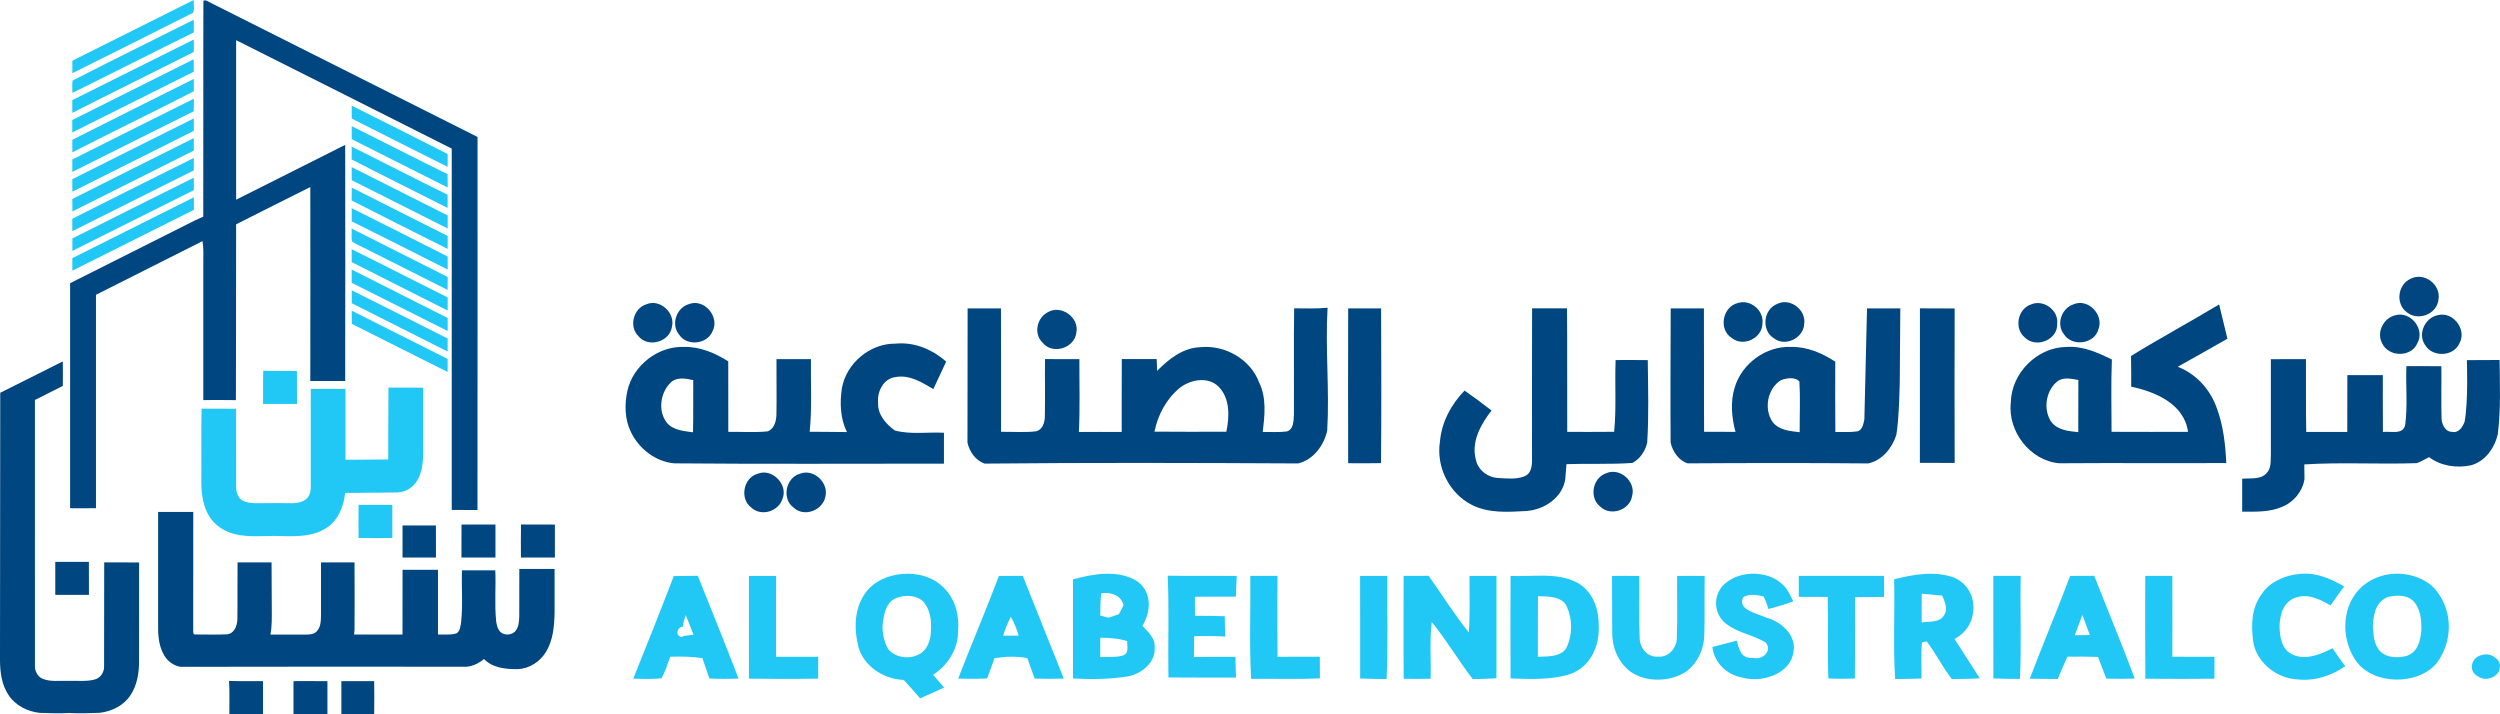
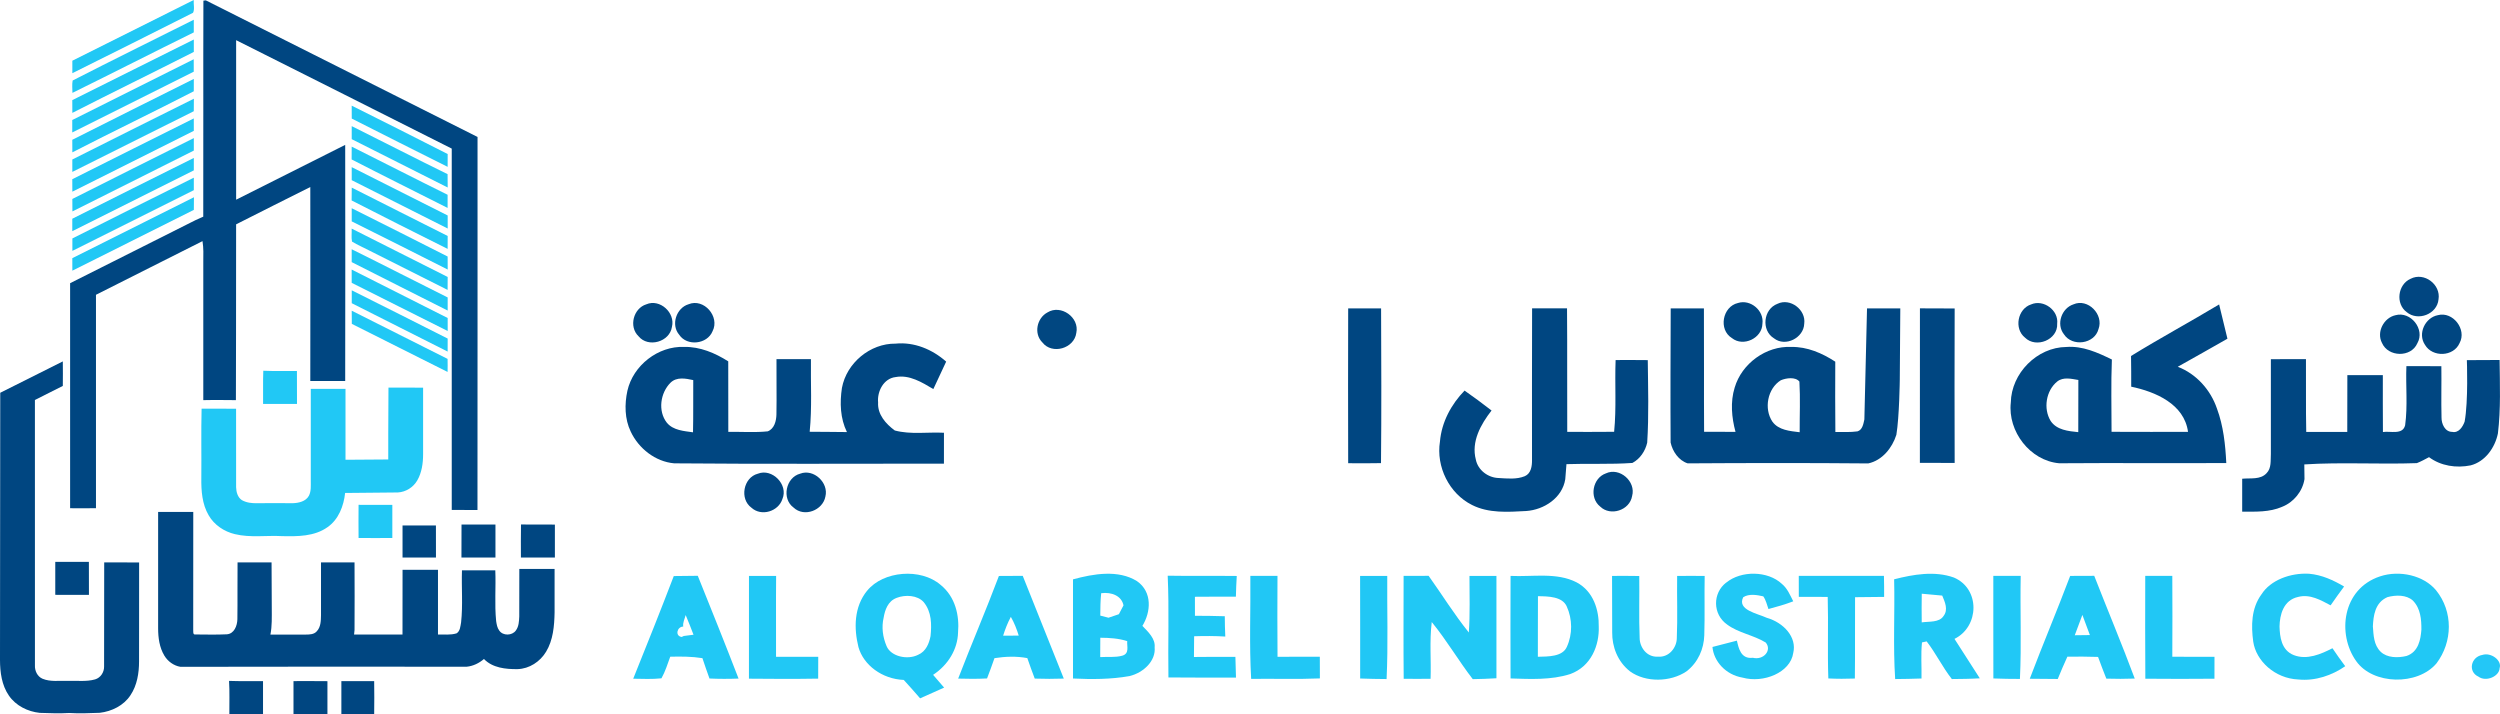
<svg xmlns="http://www.w3.org/2000/svg" width="224" height="64" viewBox="0 0 224 64" fill="none">
  <path d="M6.485 5.438C10.107 3.618 13.735 1.815 17.358 0C17.325 0.369 17.463 0.825 17.295 1.145C13.697 2.962 10.091 4.76 6.482 6.558C6.474 6.187 6.474 5.813 6.482 5.441L6.485 5.438Z" fill="#21C8F5" />
-   <path d="M6.507 7.215C10.107 5.368 13.743 3.583 17.363 1.768C17.371 2.145 17.366 2.522 17.363 2.902C13.73 4.69 10.124 6.534 6.49 8.321C6.49 7.953 6.442 7.578 6.509 7.215H6.507Z" fill="#21C8F5" />
+   <path d="M6.507 7.215C10.107 5.368 13.743 3.583 17.363 1.768C17.371 2.145 17.366 2.522 17.363 2.902C13.73 4.69 10.124 6.534 6.49 8.321C6.49 7.953 6.442 7.578 6.509 7.215Z" fill="#21C8F5" />
  <path d="M6.48 8.97C10.116 7.174 13.73 5.335 17.366 3.54C17.366 3.908 17.366 4.28 17.366 4.652C13.746 6.488 10.099 8.27 6.482 10.114C6.474 9.735 6.477 9.352 6.477 8.972L6.48 8.97Z" fill="#21C8F5" />
  <path d="M6.48 14.291C10.107 12.469 13.735 10.649 17.371 8.845C17.366 9.216 17.366 9.591 17.363 9.965C13.732 11.771 10.11 13.597 6.48 15.403C6.474 15.032 6.474 14.66 6.48 14.291Z" fill="#21C8F5" />
  <path d="M31.512 9.466C34.38 10.906 37.253 12.336 40.111 13.8C40.108 14.183 40.105 14.565 40.108 14.95C37.24 13.518 34.377 12.073 31.517 10.624C31.509 10.239 31.509 9.851 31.512 9.466Z" fill="#21C8F5" />
  <path d="M31.512 11.3C34.38 12.726 37.224 14.196 40.103 15.604C40.108 16.003 40.105 16.401 40.113 16.8C37.251 15.349 34.38 13.914 31.514 12.469C31.514 12.081 31.512 11.69 31.514 11.3H31.512Z" fill="#21C8F5" />
  <path d="M6.48 17.828C10.099 15.992 13.738 14.196 17.366 12.374C17.366 12.745 17.366 13.12 17.366 13.491C13.746 15.322 10.11 17.12 6.488 18.943C6.48 18.571 6.48 18.197 6.482 17.825L6.48 17.828Z" fill="#21C8F5" />
  <path d="M31.514 13.139C34.383 14.571 37.232 16.035 40.105 17.451C40.105 17.844 40.105 18.238 40.105 18.631C37.24 17.183 34.361 15.756 31.506 14.286C31.514 13.903 31.512 13.521 31.512 13.139H31.514Z" fill="#21C8F5" />
  <path d="M6.477 19.599C10.102 17.774 13.732 15.959 17.366 14.153C17.366 14.524 17.368 14.896 17.366 15.265C13.738 17.085 10.107 18.899 6.477 20.714C6.477 20.342 6.477 19.968 6.477 19.599Z" fill="#21C8F5" />
  <path d="M31.512 14.975C34.38 16.418 37.245 17.861 40.111 19.306C40.111 19.694 40.111 20.085 40.113 20.475C37.245 19.032 34.383 17.584 31.514 16.144C31.514 15.753 31.514 15.363 31.514 14.975H31.512Z" fill="#21C8F5" />
  <path d="M6.485 21.365C10.105 19.537 13.735 17.728 17.366 15.921C17.368 16.293 17.366 16.667 17.366 17.039C13.741 18.856 10.116 20.673 6.485 22.48C6.477 22.108 6.477 21.737 6.485 21.365Z" fill="#21C8F5" />
  <path d="M31.517 16.811C34.377 18.265 37.248 19.694 40.111 21.143C40.111 21.528 40.111 21.916 40.108 22.301C37.237 20.863 34.361 19.428 31.506 17.961C31.517 17.576 31.514 17.193 31.517 16.811Z" fill="#21C8F5" />
  <path d="M6.477 23.133C10.107 21.308 13.743 19.494 17.377 17.674C17.368 18.05 17.368 18.427 17.368 18.805C13.741 20.622 10.11 22.436 6.482 24.254C6.482 23.879 6.482 23.505 6.48 23.131L6.477 23.133Z" fill="#21C8F5" />
  <path d="M31.512 20.483C34.374 21.935 37.248 23.367 40.111 24.815C40.111 25.2 40.108 25.588 40.105 25.976C37.77 24.807 35.437 23.63 33.104 22.455C32.585 22.181 32.041 21.956 31.541 21.647C31.463 21.27 31.531 20.869 31.509 20.481L31.512 20.483Z" fill="#21C8F5" />
  <path d="M31.512 22.333C34.388 23.752 37.24 25.222 40.111 26.651C40.111 27.042 40.111 27.432 40.111 27.826C37.248 26.372 34.372 24.945 31.512 23.486C31.514 23.104 31.514 22.718 31.512 22.336V22.333Z" fill="#21C8F5" />
  <path d="M31.509 24.153C34.372 25.607 37.245 27.042 40.111 28.493C40.111 28.881 40.111 29.269 40.113 29.657C37.237 28.235 34.385 26.765 31.512 25.341C31.512 24.945 31.512 24.549 31.509 24.153Z" fill="#21C8F5" />
  <path d="M31.514 26.011C34.385 27.441 37.245 28.889 40.111 30.335C40.111 30.723 40.111 31.113 40.108 31.501C37.248 30.047 34.374 28.62 31.517 27.167C31.517 26.782 31.514 26.396 31.517 26.011H31.514Z" fill="#21C8F5" />
  <path d="M31.514 27.839C34.377 29.277 37.237 30.725 40.103 32.157C40.111 32.545 40.113 32.936 40.103 33.326C37.24 31.9 34.385 30.448 31.523 29.019C31.512 28.626 31.509 28.233 31.514 27.842V27.839Z" fill="#21C8F5" />
  <path d="M23.572 36.196C23.586 35.203 23.553 34.211 23.591 33.218C24.597 33.264 25.6 33.229 26.605 33.239C26.605 34.224 26.6 35.209 26.611 36.193C25.597 36.199 24.586 36.193 23.572 36.193V36.196Z" fill="#21C8F5" />
  <path d="M27.846 34.843C28.881 34.834 29.919 34.84 30.957 34.843C30.957 36.958 30.957 41.195 30.957 41.195L34.788 41.168C34.788 41.168 34.783 36.874 34.807 34.729C35.842 34.731 36.878 34.718 37.91 34.737C37.913 36.722 37.91 38.71 37.91 40.696C37.91 41.504 37.794 42.345 37.383 43.053C37.026 43.668 36.361 44.083 35.653 44.124C34.047 44.157 32.509 44.138 30.922 44.17C30.798 45.339 30.336 46.552 29.338 47.24C28.165 48.071 26.665 48.068 25.291 48.038C23.881 47.957 22.44 48.195 21.047 47.859C20.085 47.631 19.19 47.037 18.693 46.166C18.106 45.166 18.023 43.964 18.039 42.828C18.058 40.758 18.012 38.686 18.063 36.616C19.093 36.622 20.123 36.608 21.153 36.624C21.161 38.968 21.153 41.311 21.156 43.655C21.166 44.081 21.294 44.563 21.669 44.81C22.085 45.046 22.575 45.1 23.045 45.087C24.108 45.073 25.167 45.081 26.23 45.087C26.767 45.071 27.403 44.93 27.681 44.414C27.892 43.997 27.843 43.514 27.846 43.064C27.846 40.324 27.846 37.582 27.846 34.843Z" fill="#21C8F5" />
  <path d="M32.131 45.233C33.139 45.233 34.145 45.233 35.153 45.236C35.161 46.226 35.161 47.213 35.153 48.203C34.145 48.212 33.136 48.212 32.128 48.203C32.12 47.213 32.117 46.223 32.128 45.233H32.131Z" fill="#21C8F5" />
  <path d="M31.517 18.658C34.383 20.093 37.251 21.53 40.108 22.984C40.108 23.372 40.108 23.763 40.113 24.151C37.245 22.713 34.391 21.254 31.514 19.835C31.509 19.442 31.512 19.051 31.514 18.658H31.517Z" fill="#21C7F6" />
  <path d="M6.477 10.752C10.102 8.932 13.727 7.117 17.358 5.308C17.366 5.68 17.366 6.051 17.36 6.423C13.735 8.245 10.105 10.057 6.474 11.869V10.749L6.477 10.752Z" fill="#21C8F6" />
  <path d="M6.477 12.525C10.097 10.689 13.738 8.891 17.366 7.071C17.366 7.44 17.366 7.809 17.363 8.178C13.754 10.038 10.091 11.793 6.482 13.651C6.48 13.274 6.48 12.9 6.477 12.523V12.525Z" fill="#21C8F6" />
  <path d="M6.477 16.057C10.099 14.229 13.735 12.428 17.363 10.611C17.366 10.982 17.366 11.351 17.366 11.723C13.746 13.556 10.105 15.349 6.482 17.174C6.474 16.803 6.48 16.428 6.477 16.057Z" fill="#21C8F6" />
  <path d="M18.22 0.06C18.274 0.052 18.385 0.041 18.442 0.033C26.554 4.117 34.675 8.191 42.787 12.271C42.784 23.413 42.795 34.555 42.782 45.694C42.011 45.689 41.243 45.694 40.476 45.692C40.476 34.9 40.476 24.107 40.476 13.315C34.042 10.065 27.597 6.84 21.158 3.599C21.164 8.365 21.158 13.128 21.158 17.893C24.416 16.258 27.673 14.619 30.93 12.981C30.939 20.033 30.944 27.088 30.93 34.14C29.887 34.145 28.846 34.148 27.803 34.14C27.803 28.346 27.819 22.55 27.803 16.757C25.584 17.869 23.367 18.978 21.156 20.101C21.164 25.311 21.137 35.852 21.137 35.852C21.137 35.852 18.969 35.827 18.215 35.852C18.215 31.715 18.215 27.579 18.215 23.443C18.223 22.83 18.244 22.214 18.144 21.606C14.965 23.215 11.778 24.802 8.599 26.413C8.599 32.787 8.599 39.16 8.599 45.535C7.829 45.545 7.055 45.54 6.282 45.537C6.282 38.816 6.282 32.095 6.282 25.374C9.88 23.559 13.484 21.756 17.082 19.944C17.379 19.792 17.677 19.643 17.985 19.515C18.041 19.488 18.155 19.439 18.212 19.415C18.231 12.962 18.201 6.51 18.225 0.06H18.22Z" fill="#004681" />
  <path d="M0.027 35.19C1.898 34.262 3.76 33.318 5.628 32.382C5.639 33.115 5.636 33.847 5.628 34.579C4.793 34.997 3.96 35.415 3.128 35.838C3.133 43.761 3.128 51.686 3.13 59.609C3.106 60.097 3.344 60.618 3.812 60.816C4.528 61.114 5.32 60.973 6.074 61.006C6.888 60.973 7.723 61.1 8.521 60.873C9.015 60.729 9.337 60.23 9.326 59.723C9.345 56.614 9.318 53.503 9.337 50.392C10.38 50.392 11.424 50.387 12.465 50.395C12.457 53.349 12.47 56.302 12.459 59.256C12.459 60.306 12.286 61.399 11.694 62.286C11.094 63.213 10.015 63.742 8.942 63.867C8.026 63.9 7.112 63.94 6.199 63.883C5.317 63.938 4.439 63.9 3.56 63.873C2.484 63.759 1.414 63.232 0.792 62.318C0.154 61.391 0.003 60.23 0 59.129C0.011 51.146 0.019 43.167 0.022 35.187L0.027 35.19Z" fill="#004681" />
  <path d="M14.168 45.871C15.217 45.871 16.268 45.871 17.317 45.871C17.314 49.389 17.317 52.907 17.312 56.425C17.328 56.571 17.258 56.891 17.512 56.848C18.447 56.853 19.382 56.88 20.315 56.834C20.985 56.796 21.258 56.061 21.269 55.483C21.294 53.788 21.264 52.09 21.285 50.392C22.302 50.39 23.318 50.384 24.332 50.392C24.34 51.77 24.34 53.145 24.351 54.523C24.351 55.302 24.381 56.088 24.229 56.858C25.289 56.856 26.346 56.858 27.405 56.858C27.743 56.856 28.138 56.845 28.379 56.568C28.746 56.188 28.752 55.622 28.762 55.125C28.765 53.547 28.762 51.968 28.762 50.39C29.763 50.392 30.766 50.387 31.766 50.39C31.787 52.413 31.766 54.434 31.766 56.454C31.755 56.555 31.736 56.755 31.725 56.856C33.172 56.856 34.618 56.856 36.064 56.853C36.072 54.922 36.064 52.991 36.069 51.057C37.126 51.057 38.186 51.057 39.243 51.057C39.243 52.988 39.24 54.922 39.243 56.853C39.797 56.837 40.37 56.918 40.911 56.747C41.235 56.544 41.249 56.107 41.314 55.768C41.484 54.219 41.341 52.657 41.392 51.103C42.387 51.095 43.382 51.095 44.379 51.103C44.441 52.619 44.303 54.141 44.455 55.651C44.501 55.947 44.55 56.259 44.736 56.503C45.071 56.983 45.88 56.964 46.217 56.498C46.488 56.14 46.504 55.668 46.526 55.236C46.534 53.818 46.523 52.397 46.531 50.978C47.585 50.978 48.637 50.981 49.691 50.978C49.688 52.28 49.691 53.582 49.691 54.881C49.667 56.077 49.564 57.344 48.931 58.391C48.394 59.289 47.423 59.926 46.369 59.953C45.32 59.967 44.13 59.847 43.363 59.045C42.928 59.422 42.39 59.682 41.814 59.739C33.266 59.739 24.718 59.72 16.168 59.747C15.565 59.649 15.03 59.256 14.719 58.733C14.284 58.006 14.17 57.138 14.168 56.305C14.168 52.828 14.168 49.351 14.168 45.871Z" fill="#004681" />
  <path d="M41.354 46.999C41.354 46.999 43.379 46.994 44.393 46.999C44.398 47.984 44.393 48.971 44.393 49.956C43.376 49.953 41.346 49.956 41.346 49.956L41.352 46.999H41.354Z" fill="#004681" />
  <path d="M46.68 46.994C47.691 47.005 48.704 46.994 49.718 47.002C49.713 47.986 49.718 48.971 49.718 49.956C48.702 49.956 47.688 49.956 46.674 49.956C46.674 48.968 46.661 47.978 46.682 46.994H46.68Z" fill="#004681" />
  <path d="M36.067 47.081C37.064 47.078 38.062 47.081 39.059 47.081C39.067 48.041 39.059 49.001 39.062 49.958C38.062 49.953 37.064 49.958 36.067 49.958C36.067 49.001 36.067 48.041 36.067 47.083V47.081Z" fill="#004681" />
  <path d="M4.95 50.343C5.955 50.338 6.958 50.343 7.964 50.343C7.972 51.328 7.964 52.313 7.969 53.3C6.964 53.294 5.958 53.3 4.952 53.297C4.944 52.313 4.95 51.331 4.952 50.346L4.95 50.343Z" fill="#004681" />
  <path d="M20.523 61.008C21.537 61.049 22.55 61.016 23.567 61.027C23.567 62.017 23.57 63.01 23.567 64C22.561 63.959 21.556 63.992 20.55 63.978C20.542 62.988 20.585 61.998 20.523 61.008Z" fill="#004681" />
  <path d="M26.294 61.027C27.311 61.027 28.325 61.019 29.338 61.033C29.338 62.02 29.338 63.01 29.338 63.997C28.325 63.997 27.311 63.997 26.297 63.997C26.289 63.007 26.294 62.017 26.297 61.027H26.294Z" fill="#004681" />
  <path d="M30.584 61.03C31.566 61.027 32.544 61.03 33.526 61.03C33.534 62.02 33.547 63.007 33.526 64C32.544 64 31.566 63.997 30.587 64V61.033L30.584 61.03Z" fill="#004681" />
  <path d="M60.369 51.615C61.088 51.599 61.802 51.594 62.521 51.591C63.756 54.656 64.986 57.721 66.175 60.8C65.308 60.835 64.437 60.835 63.569 60.794C63.353 60.187 63.134 59.579 62.937 58.971C61.983 58.817 61.015 58.819 60.053 58.841C59.812 59.489 59.615 60.159 59.266 60.778C58.425 60.867 57.576 60.824 56.736 60.813C57.968 57.754 59.193 54.694 60.369 51.618V51.615ZM61.218 56.14C60.661 56.148 60.455 56.986 61.077 57.073L61.269 56.983C61.485 56.956 61.923 56.902 62.139 56.872C61.912 56.283 61.683 55.689 61.437 55.109C61.355 55.448 61.161 55.779 61.218 56.14Z" fill="#21C8F5" />
  <path d="M67.105 51.602C67.916 51.602 68.73 51.602 69.541 51.602C69.517 54.016 69.544 56.433 69.533 58.849C70.793 58.844 72.055 58.849 73.315 58.849C73.315 59.5 73.312 60.151 73.309 60.805C71.239 60.84 69.171 60.832 67.105 60.81C67.103 57.74 67.1 54.67 67.108 51.599L67.105 51.602Z" fill="#21C8F5" />
  <path d="M77.702 52.923C79.138 51.149 82.503 50.87 84.284 52.41C85.614 53.492 85.971 55.166 85.841 56.677C85.804 58.152 84.974 59.565 83.606 60.466C83.938 60.843 84.268 61.225 84.593 61.61C83.879 61.936 83.157 62.245 82.441 62.571C81.965 62.009 81.468 61.467 80.976 60.922C79.027 60.84 77.372 59.587 76.918 57.984C76.502 56.305 76.507 54.382 77.699 52.92L77.702 52.923ZM80.346 53.568C79.546 53.859 79.289 54.667 79.175 55.34C78.975 56.188 79.091 57.081 79.438 57.895C79.824 58.822 81.305 59.153 82.257 58.673C82.981 58.367 83.249 57.632 83.376 57.002C83.482 55.966 83.487 54.824 82.754 53.94C82.2 53.33 81.124 53.265 80.343 53.568H80.346Z" fill="#21C8F5" />
  <path d="M89.502 51.607C90.213 51.596 90.921 51.594 91.637 51.596C92.856 54.667 94.086 57.734 95.316 60.802C94.449 60.832 93.578 60.832 92.713 60.802C92.481 60.192 92.259 59.579 92.048 58.966C91.075 58.782 90.08 58.819 89.104 58.971C88.894 59.579 88.669 60.187 88.439 60.789C87.577 60.835 86.715 60.829 85.852 60.802C87.036 57.726 88.342 54.689 89.502 51.607ZM89.88 56.956C90.345 56.951 90.81 56.951 91.278 56.951C91.102 56.376 90.88 55.806 90.572 55.272C90.278 55.812 90.064 56.378 89.88 56.956Z" fill="#21C8F5" />
  <path d="M96.141 51.911C97.971 51.409 100.201 51.024 101.874 52.071C103.264 53.042 103.126 54.83 102.358 56.08C102.891 56.631 103.534 57.227 103.456 58.006C103.572 59.186 102.493 60.265 101.204 60.577C99.539 60.873 97.83 60.875 96.141 60.794C96.144 57.832 96.146 54.873 96.141 51.914V51.911ZM98.666 53.153C98.595 53.818 98.59 54.485 98.585 55.158C98.768 55.204 99.136 55.299 99.323 55.348C99.633 55.239 99.942 55.136 100.25 55.033C100.385 54.767 100.526 54.501 100.666 54.241C100.496 53.392 99.604 53.026 98.666 53.151V53.153ZM98.587 57.141C98.585 57.715 98.582 58.296 98.579 58.876C99.231 58.833 99.917 58.925 100.547 58.752C101.228 58.565 100.958 57.895 100.999 57.444C100.228 57.197 99.404 57.146 98.587 57.141Z" fill="#21C8F5" />
  <path d="M104.626 51.583C106.686 51.618 108.749 51.583 110.814 51.607C110.782 52.223 110.744 52.844 110.736 53.463C109.508 53.463 108.287 53.457 107.065 53.471C107.062 54.038 107.062 54.602 107.067 55.174C107.957 55.179 108.852 55.182 109.741 55.215C109.746 55.82 109.754 56.427 109.787 57.035C108.857 56.978 107.924 56.978 106.994 57.008C106.981 57.623 106.978 58.244 106.978 58.866C108.216 58.852 109.454 58.849 110.692 58.857C110.709 59.473 110.725 60.094 110.744 60.715C108.724 60.715 106.708 60.715 104.691 60.699C104.64 57.659 104.764 54.621 104.626 51.586V51.583Z" fill="#21C8F5" />
  <path d="M125.76 51.599C126.506 51.599 127.253 51.599 128.004 51.594C129.212 53.284 130.291 55.041 131.607 56.671C131.724 54.981 131.664 53.292 131.664 51.602C132.467 51.602 133.275 51.602 134.081 51.602C134.078 54.659 134.081 57.713 134.081 60.772C133.373 60.821 132.664 60.835 131.959 60.851C130.683 59.197 129.65 57.414 128.328 55.79C128.32 55.776 128.296 55.752 128.285 55.738L128.28 55.784C128.077 57.455 128.239 59.139 128.18 60.818C127.377 60.829 126.574 60.829 125.771 60.818C125.739 57.745 125.763 54.672 125.763 51.599H125.76Z" fill="#21C8F5" />
  <path d="M135.346 51.602C137.314 51.697 139.485 51.258 141.269 52.182C142.799 53.002 143.275 54.694 143.248 56.145C143.307 57.786 142.593 59.709 140.685 60.398C138.985 60.941 137.125 60.846 135.346 60.789C135.338 57.724 135.33 54.661 135.346 51.599V51.602ZM137.801 53.419C137.787 55.228 137.801 57.035 137.792 58.847C138.712 58.822 139.993 58.855 140.388 57.962C140.909 56.823 140.898 55.462 140.374 54.325C139.977 53.446 138.722 53.43 137.801 53.419Z" fill="#21C8F5" />
  <path d="M144.44 51.602C145.251 51.596 146.067 51.596 146.878 51.61C146.905 53.457 146.837 55.31 146.913 57.16C146.91 57.943 147.505 58.901 148.559 58.838C149.587 58.914 150.23 57.981 150.241 57.203C150.322 55.337 150.244 53.471 150.273 51.605C151.095 51.596 151.914 51.596 152.739 51.605C152.704 53.376 152.76 55.152 152.704 56.926C152.666 58.12 152.163 59.348 151.103 60.159C149.676 61.12 147.454 61.171 146.048 60.154C144.929 59.275 144.437 57.935 144.453 56.66C144.434 54.973 144.459 53.286 144.44 51.599V51.602Z" fill="#21C8F5" />
  <path d="M154.677 52.199C156.012 51.103 158.399 51.138 159.654 52.313C160.167 52.738 160.392 53.332 160.675 53.878C159.954 54.157 159.205 54.368 158.453 54.569C158.315 54.184 158.232 53.78 157.991 53.433C157.421 53.303 156.694 53.178 156.191 53.514C155.623 54.653 157.448 54.96 158.297 55.353C159.813 55.784 161.019 57.094 160.675 58.505C160.421 60.268 158.002 61.236 156.134 60.715C154.617 60.46 153.552 59.251 153.436 57.968C154.163 57.778 154.89 57.585 155.626 57.401C155.78 58.065 155.972 59.074 157.053 58.936C158.013 59.18 158.799 58.258 158.207 57.569C157.131 56.905 155.739 56.707 154.736 55.947C153.45 55.036 153.436 53.137 154.674 52.193L154.677 52.199Z" fill="#21C8F5" />
  <path d="M161.17 51.599C163.714 51.599 166.255 51.599 168.801 51.599C168.818 52.223 168.82 52.852 168.818 53.482C167.95 53.498 167.079 53.501 166.214 53.509C166.193 55.936 166.228 58.367 166.195 60.797C165.403 60.829 164.609 60.827 163.819 60.789C163.733 58.356 163.833 55.917 163.763 53.484C162.897 53.479 162.035 53.479 161.173 53.476C161.175 52.85 161.175 52.22 161.17 51.596V51.599Z" fill="#21C8F5" />
  <path d="M169.712 51.906C171.434 51.466 173.346 51.13 175.07 51.748C177.441 52.757 177.357 56.142 175.122 57.244C175.878 58.418 176.63 59.601 177.39 60.778C176.554 60.829 175.719 60.835 174.884 60.843C174.04 59.763 173.464 58.551 172.629 57.469C172.526 57.493 172.316 57.539 172.21 57.561C172.099 58.632 172.189 59.717 172.167 60.794C171.38 60.824 170.591 60.835 169.807 60.843C169.612 57.87 169.785 54.887 169.715 51.911L169.712 51.906ZM172.189 53.197C172.175 54.051 172.175 54.908 172.186 55.765C172.848 55.668 173.754 55.795 174.14 55.196C174.584 54.623 174.262 53.94 174.024 53.365C173.413 53.303 172.802 53.246 172.189 53.197Z" fill="#21C8F5" />
  <path d="M181.866 60.818C183.037 57.734 184.321 54.689 185.488 51.602C186.208 51.596 186.924 51.596 187.643 51.594C188.843 54.667 190.122 57.713 191.273 60.8C190.425 60.832 189.573 60.832 188.727 60.805C188.473 60.157 188.221 59.511 187.986 58.86C187.067 58.828 186.151 58.828 185.237 58.838C184.929 59.498 184.653 60.167 184.375 60.837C183.537 60.829 182.701 60.824 181.866 60.816V60.818ZM186.581 55.095C186.351 55.7 186.126 56.311 185.899 56.918C186.351 56.91 186.802 56.905 187.254 56.902C187.024 56.3 186.8 55.695 186.581 55.095Z" fill="#21C8F5" />
  <path d="M202.622 53.265C203.43 51.974 205.228 51.315 206.89 51.407C208.047 51.507 209.088 51.995 210.031 52.551C209.618 53.107 209.212 53.669 208.823 54.238C207.955 53.783 206.987 53.205 205.917 53.484C204.576 53.772 204.263 55.12 204.246 56.134C204.273 57.054 204.403 58.255 205.52 58.697C206.709 59.161 207.969 58.605 208.988 58.082C209.347 58.627 209.739 59.158 210.131 59.693C208.955 60.507 207.46 61.038 205.922 60.881C203.83 60.791 202.138 59.215 201.889 57.488C201.697 56.066 201.708 54.52 202.619 53.265H202.622Z" fill="#21C8F5" />
  <path d="M213.245 51.645C215.003 51.057 217.173 51.561 218.271 52.89C219.814 54.797 219.768 57.507 218.309 59.438C216.619 61.442 212.621 61.374 211.113 59.234C209.399 56.831 209.85 52.771 213.245 51.645ZM213.91 53.506C212.791 53.992 212.656 55.177 212.61 56.126C212.672 56.899 212.675 57.786 213.316 58.404C213.891 58.95 214.848 58.961 215.622 58.776C216.706 58.413 216.889 57.284 216.957 56.419C216.96 55.524 216.895 54.526 216.195 53.812C215.613 53.281 214.659 53.3 213.913 53.503L213.91 53.506Z" fill="#21C8F5" />
  <path d="M178.601 51.599C179.417 51.599 180.236 51.599 181.055 51.599C180.996 54.675 181.134 57.756 180.985 60.832C180.187 60.832 179.395 60.821 178.606 60.789C178.587 57.724 178.614 54.661 178.601 51.596V51.599Z" fill="#21C8F6" />
  <path d="M112.033 51.599C112.842 51.594 113.652 51.599 114.463 51.599C114.45 54.016 114.447 56.433 114.466 58.849C115.726 58.838 116.991 58.849 118.256 58.844C118.253 59.489 118.256 60.135 118.262 60.786C116.21 60.873 114.155 60.8 112.104 60.827C111.925 57.754 112.063 54.675 112.031 51.596L112.033 51.599Z" fill="#21C7F5" />
  <path d="M121.865 51.602C122.676 51.596 123.487 51.596 124.298 51.602C124.274 54.683 124.384 57.764 124.238 60.843C123.449 60.835 122.657 60.827 121.87 60.794C121.868 57.729 121.878 54.67 121.865 51.605V51.602Z" fill="#21C7F5" />
  <path d="M192.211 51.599C193.02 51.599 193.831 51.594 194.639 51.599C194.652 54.013 194.652 56.43 194.639 58.844C195.896 58.844 197.156 58.844 198.418 58.852C198.421 59.503 198.423 60.157 198.415 60.813C196.353 60.832 194.285 60.832 192.222 60.813C192.198 57.743 192.209 54.672 192.214 51.599H192.211Z" fill="#21C7F5" />
  <path d="M128.285 55.736C128.285 55.736 128.32 55.773 128.328 55.787L128.277 55.782L128.282 55.736H128.285Z" fill="#7CD4E6" />
  <path d="M222.42 58.681C223.199 58.429 224.196 59.175 223.966 59.869C223.939 60.602 222.747 61.13 222.066 60.626C221.109 60.189 221.379 58.863 222.42 58.681Z" fill="#23C7F7" />
  <path d="M155.723 27.148C156.84 26.79 158.078 27.831 157.913 29.003C157.891 30.305 156.199 31.11 155.182 30.294C153.947 29.54 154.334 27.465 155.723 27.148Z" fill="#004681" />
  <path d="M185.78 27.27C187.073 26.7 188.516 28.178 188.027 29.48C187.678 30.834 185.672 31.099 184.929 29.952C184.215 29.052 184.715 27.617 185.78 27.27Z" fill="#004681" />
  <path d="M190.941 31.897C193.536 30.297 196.22 28.848 198.834 27.278C199.091 28.3 199.337 29.323 199.578 30.348C198.094 31.184 196.62 32.038 195.128 32.862C196.793 33.505 198.067 34.927 198.64 36.611C199.218 38.168 199.394 39.839 199.475 41.49C194.485 41.515 189.495 41.471 184.505 41.509C181.899 41.282 179.882 38.653 180.168 36.071C180.214 33.443 182.518 31.113 185.142 31.089C186.6 30.975 187.948 31.59 189.224 32.212C189.138 34.371 189.195 36.532 189.195 38.691H189.438C191.641 38.702 193.844 38.699 196.047 38.694C195.709 36.196 193.125 35.1 190.957 34.647C190.957 33.73 190.957 32.811 190.941 31.897ZM184.331 34.181C183.32 34.997 183.064 36.616 183.739 37.718C184.28 38.531 185.326 38.632 186.213 38.721C186.221 37.161 186.213 35.605 186.221 34.045C185.597 33.945 184.878 33.752 184.331 34.181Z" fill="#004681" />
-   <path d="M86.698 27.63C87.693 27.63 88.688 27.63 89.686 27.63C89.707 31.317 89.686 35.005 89.696 38.691C90.74 38.675 91.791 38.767 92.832 38.645C93.389 38.515 93.605 37.891 93.616 37.379C93.659 35.643 93.608 33.907 93.635 32.174C94.659 32.179 95.687 32.179 96.714 32.179C96.703 34.354 96.776 36.53 96.668 38.705C97.947 38.694 99.225 38.699 100.504 38.702C100.512 36.524 100.496 34.349 100.512 32.174C101.553 32.179 102.596 32.176 103.637 32.174C103.65 32.523 103.664 32.876 103.68 33.231C104.716 32.165 105.997 31.165 107.543 31.108C109.735 30.88 112.028 32.168 112.817 34.265C113.496 35.651 113.317 37.224 113.144 38.705C113.858 38.694 114.574 38.748 115.283 38.661C115.926 38.488 115.902 37.685 115.934 37.159C115.953 33.98 115.91 30.804 115.956 27.625C116.953 27.636 117.953 27.663 118.951 27.573C118.735 31.243 119.135 34.919 118.918 38.588C118.621 39.912 117.683 41.192 116.318 41.523C106.954 41.474 97.584 41.447 88.218 41.539C87.412 41.252 86.861 40.471 86.685 39.657C86.701 35.648 86.685 31.642 86.698 27.633V27.63ZM105.71 34.753C104.513 35.727 103.742 37.17 103.442 38.675C105.589 38.694 107.735 38.689 109.881 38.681C110.163 37.332 110.225 35.711 109.195 34.653C108.251 33.709 106.675 33.994 105.71 34.753Z" fill="#004681" />
  <path d="M120.797 27.63C121.781 27.63 122.762 27.63 123.746 27.63C123.765 32.252 123.784 36.874 123.738 41.496C122.757 41.515 121.776 41.515 120.797 41.504C120.786 36.88 120.781 32.255 120.797 27.63Z" fill="#004681" />
  <path d="M137.276 27.625C138.32 27.63 139.363 27.63 140.406 27.625C140.436 31.317 140.406 35.005 140.425 38.697C141.826 38.697 143.226 38.705 144.626 38.689C144.84 36.551 144.675 34.403 144.759 32.26C145.718 32.255 146.681 32.255 147.64 32.266C147.667 34.729 147.746 37.2 147.589 39.662C147.419 40.411 146.951 41.116 146.264 41.48C144.296 41.621 142.323 41.517 140.355 41.588C140.323 42.038 140.29 42.489 140.247 42.944C139.979 44.615 138.341 45.678 136.746 45.787C135.122 45.876 133.383 46.004 131.886 45.242C129.845 44.222 128.661 41.813 129.02 39.562C129.169 37.823 130.026 36.234 131.224 34.997C132.043 35.572 132.851 36.163 133.643 36.782C132.683 38.011 131.807 39.567 132.235 41.181C132.424 42.128 133.329 42.803 134.273 42.83C135.051 42.874 135.884 42.971 136.625 42.665C137.187 42.421 137.276 41.754 137.268 41.214C137.273 36.684 137.254 32.155 137.276 27.625Z" fill="#004681" />
  <path d="M149.695 27.63C150.687 27.63 151.679 27.63 152.671 27.633C152.693 31.317 152.663 35.002 152.687 38.689C153.625 38.699 154.563 38.699 155.501 38.694C155.155 37.408 155.028 36.02 155.426 34.731C156.061 32.57 158.245 30.975 160.5 31.086C161.924 31.059 163.268 31.642 164.441 32.407C164.43 34.506 164.428 36.605 164.449 38.705C165.106 38.699 165.771 38.743 166.428 38.651C166.882 38.518 166.958 37.978 167.047 37.585C167.133 34.306 167.285 27.633 167.285 27.633C167.285 27.633 169.374 27.628 170.267 27.63C170.253 29.757 170.221 33.999 170.221 33.999C170.221 33.999 170.183 37.343 169.915 38.957C169.542 40.137 168.645 41.254 167.393 41.523C162 41.474 156.607 41.482 151.214 41.517C150.406 41.254 149.865 40.454 149.687 39.651C149.662 35.645 149.681 31.639 149.695 27.63ZM159.559 34.072C158.367 34.813 158.029 36.619 158.805 37.777C159.362 38.55 160.386 38.621 161.251 38.729C161.243 37.216 161.316 35.697 161.227 34.189C160.867 33.749 160.048 33.866 159.559 34.072Z" fill="#004681" />
  <path d="M172.026 27.628C173.064 27.628 174.1 27.628 175.138 27.639C175.122 32.249 175.124 36.863 175.138 41.477C174.097 41.482 173.059 41.482 172.021 41.474C172.029 36.858 172.021 32.241 172.026 27.628Z" fill="#004681" />
  <path d="M218.438 28.238C219.774 27.88 221.047 29.515 220.379 30.739C219.839 31.978 217.941 32.038 217.276 30.893C216.603 29.898 217.289 28.455 218.438 28.238Z" fill="#004681" />
  <path d="M75.437 34.758C75.853 32.521 77.964 30.763 80.24 30.79C81.914 30.622 83.536 31.303 84.776 32.401C84.401 33.223 84.014 34.042 83.627 34.861C82.611 34.259 81.487 33.554 80.249 33.785C79.175 33.904 78.583 35.068 78.678 36.063C78.613 37.132 79.37 37.981 80.175 38.572C81.611 38.952 83.114 38.699 84.579 38.775C84.585 39.698 84.585 40.62 84.576 41.542C76.521 41.539 68.462 41.588 60.407 41.515C58.72 41.366 57.222 40.186 56.511 38.667C55.968 37.541 55.954 36.22 56.214 35.016C56.725 32.738 58.969 30.991 61.299 31.083C62.721 31.056 64.067 31.626 65.251 32.377C65.256 34.482 65.248 36.589 65.256 38.697C66.435 38.675 67.619 38.77 68.792 38.648C69.384 38.415 69.555 37.715 69.568 37.143C69.6 35.488 69.56 33.834 69.573 32.179C70.601 32.179 71.63 32.176 72.66 32.179C72.628 34.346 72.766 36.524 72.547 38.686C73.661 38.702 74.772 38.691 75.885 38.713C75.283 37.492 75.237 36.085 75.437 34.758ZM60.088 34.281C59.163 35.19 58.928 36.831 59.752 37.878C60.323 38.564 61.277 38.618 62.093 38.735C62.129 37.175 62.102 35.615 62.115 34.056C61.442 33.912 60.642 33.749 60.088 34.281Z" fill="#004681" />
  <path d="M203.468 32.182C204.517 32.182 205.565 32.176 206.614 32.179C206.631 34.352 206.593 36.527 206.639 38.699C207.863 38.697 209.088 38.699 210.315 38.699C210.326 37.004 210.318 35.309 210.323 33.614C211.38 33.608 212.44 33.611 213.502 33.611C213.505 35.312 213.494 37.01 213.51 38.71C214.164 38.602 215.281 38.995 215.5 38.105C215.74 36.353 215.543 34.569 215.613 32.803C216.657 32.797 217.7 32.803 218.746 32.811C218.768 34.343 218.722 35.879 218.76 37.411C218.752 37.972 219.065 38.699 219.72 38.697C220.295 38.822 220.663 38.244 220.831 37.777C221.171 35.96 221.031 32.269 221.031 32.269C221.031 32.269 222.985 32.252 223.964 32.255C223.988 34.449 224.077 36.657 223.812 38.84C223.55 40.115 222.674 41.358 221.371 41.697C220.093 41.957 218.703 41.754 217.641 40.962C217.281 41.149 216.927 41.352 216.549 41.496C213.189 41.618 209.82 41.398 206.466 41.612C206.474 42.049 206.482 42.489 206.482 42.928C206.309 44.032 205.511 45.006 204.476 45.41C203.352 45.903 202.1 45.846 200.9 45.844C200.9 44.859 200.902 43.877 200.9 42.895C201.63 42.817 202.527 43.004 203.081 42.402C203.538 41.946 203.433 41.254 203.47 40.671C203.465 37.842 203.462 35.011 203.47 32.182H203.468Z" fill="#004681" />
  <path d="M61.691 27.262C63.069 26.689 64.524 28.374 63.843 29.681C63.367 30.853 61.558 31.048 60.858 29.996C60.093 29.106 60.593 27.593 61.691 27.262Z" fill="#014682" />
  <path d="M159.262 27.221C160.4 26.665 161.835 27.758 161.659 29.003C161.619 30.272 159.97 31.116 158.948 30.313C157.786 29.602 157.991 27.69 159.262 27.221Z" fill="#02467F" />
  <path d="M181.996 27.272C183.091 26.798 184.472 27.801 184.323 29.003C184.404 30.446 182.428 31.241 181.436 30.248C180.433 29.448 180.777 27.66 181.996 27.272Z" fill="#024681" />
  <path d="M214.635 28.243C215.989 27.861 217.314 29.502 216.595 30.755C216.03 32.057 213.978 32.003 213.426 30.728C212.913 29.754 213.586 28.471 214.635 28.243Z" fill="#004781" />
  <path d="M57.912 27.267C59.12 26.744 60.523 28.021 60.207 29.282C60.012 30.638 58.077 31.189 57.212 30.128C56.319 29.277 56.749 27.622 57.912 27.267Z" fill="#014781" />
  <path d="M93.857 27.991C95.054 27.248 96.738 28.439 96.438 29.825C96.26 31.222 94.267 31.807 93.397 30.682C92.602 29.898 92.9 28.496 93.857 27.991Z" fill="#014781" />
  <path d="M71.698 42.44C72.904 41.976 74.272 43.253 73.955 44.493C73.723 45.733 72.05 46.373 71.106 45.48C70.014 44.688 70.406 42.776 71.698 42.44Z" fill="#014781" />
  <path d="M215.992 24.978C217.2 24.351 218.717 25.488 218.49 26.828C218.371 28.148 216.649 28.81 215.646 27.97C214.613 27.221 214.84 25.477 215.992 24.978Z" fill="#014681" />
  <path d="M67.9 42.445C69.187 41.927 70.652 43.43 70.106 44.705C69.752 45.83 68.216 46.302 67.33 45.491C66.246 44.707 66.6 42.784 67.9 42.445Z" fill="#014681" />
  <path d="M143.888 42.415C145.118 41.838 146.605 43.142 146.237 44.444C146.029 45.719 144.291 46.291 143.372 45.385C142.374 44.593 142.691 42.83 143.888 42.415Z" fill="#014681" />
</svg>